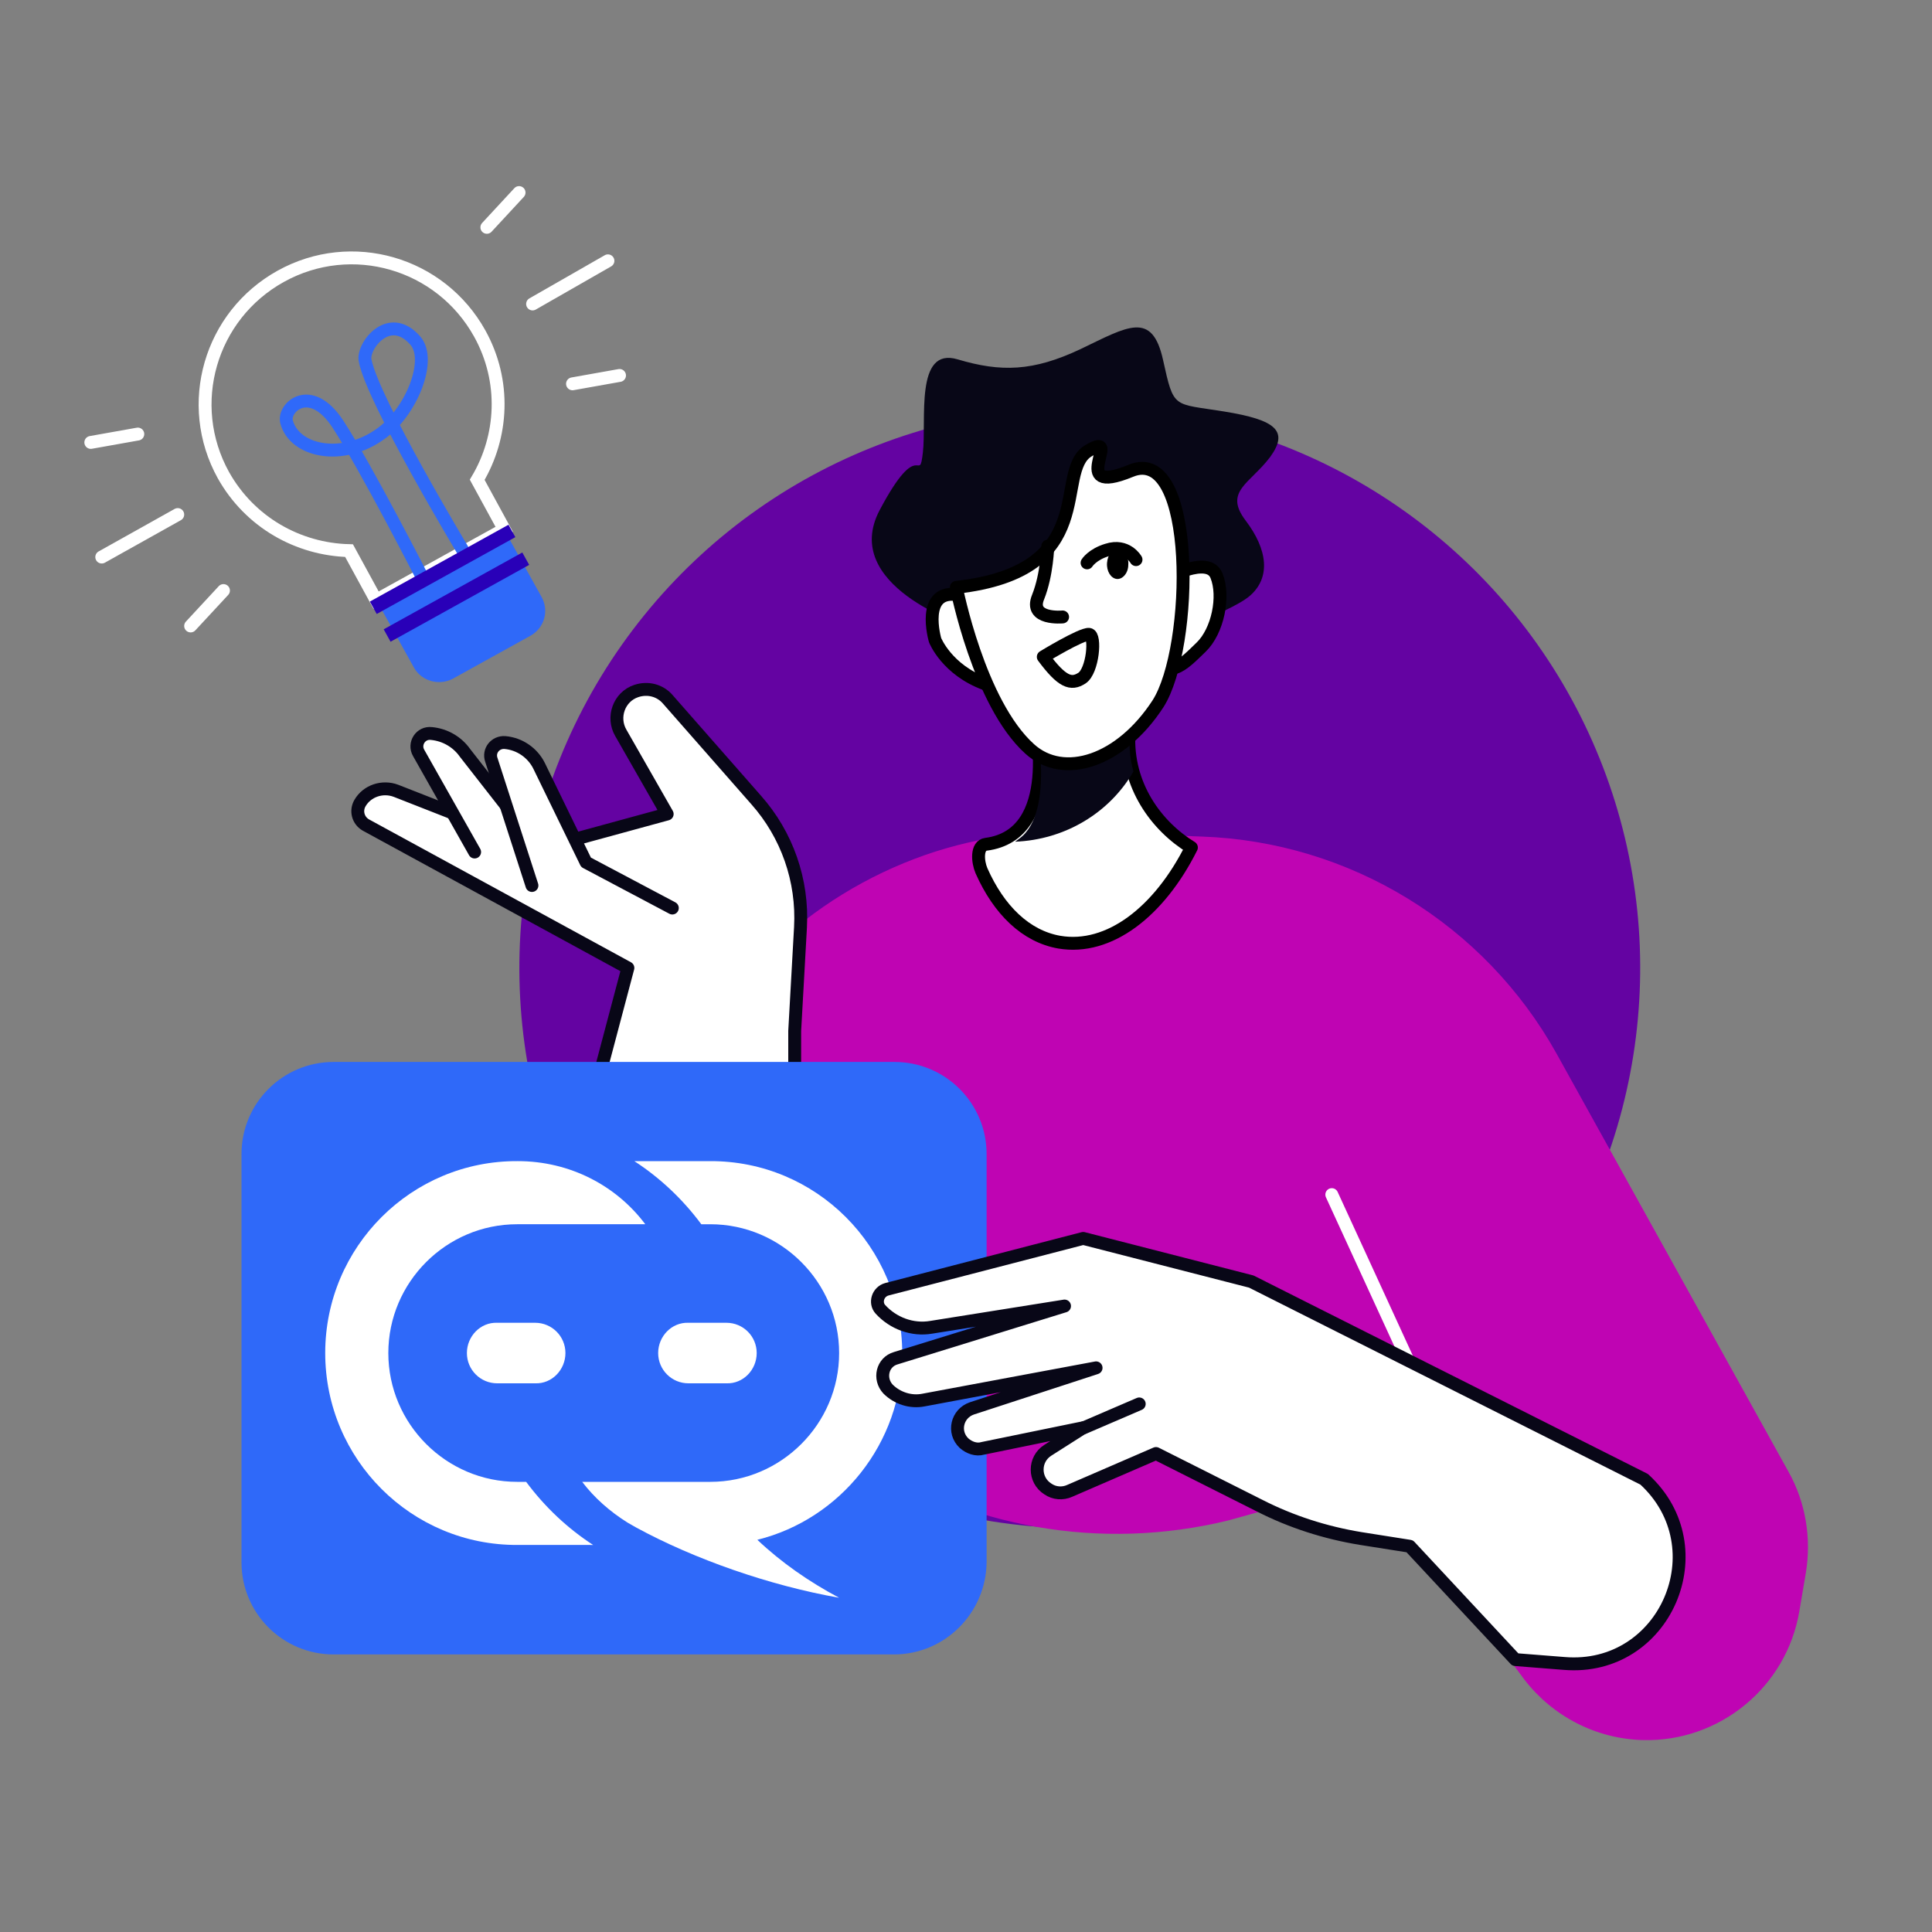
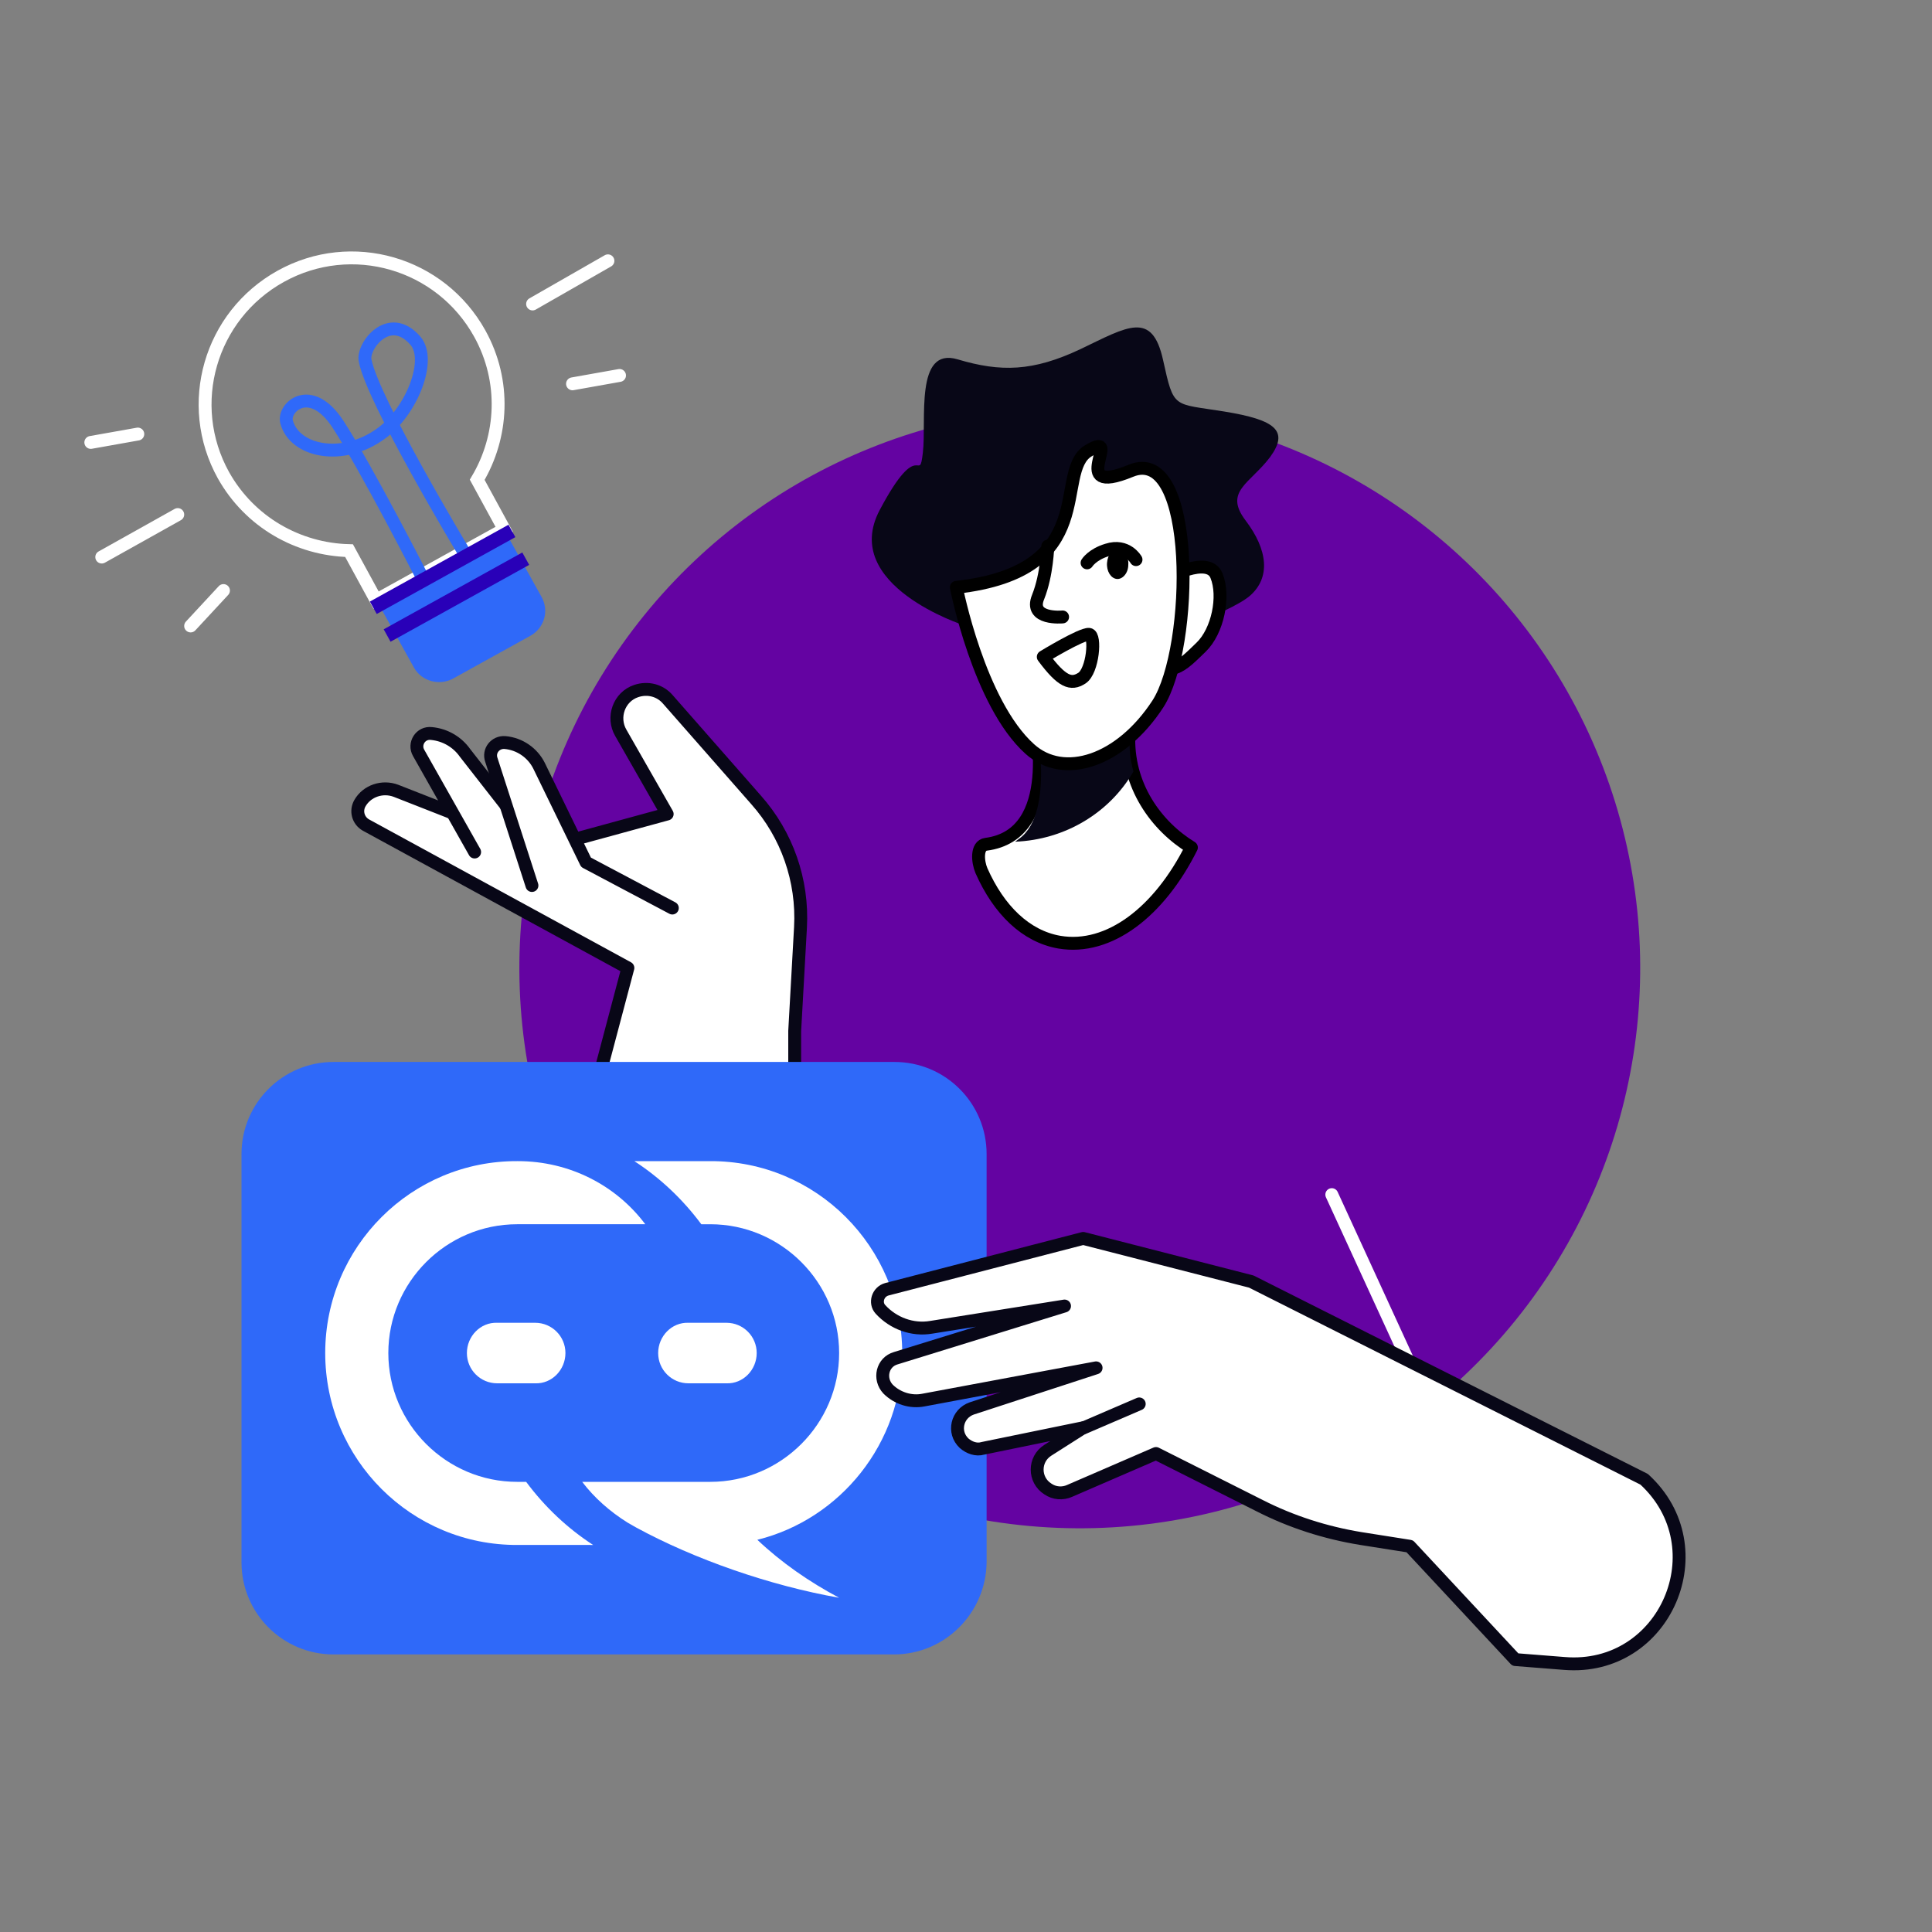
<svg xmlns="http://www.w3.org/2000/svg" version="1.2" baseProfile="tiny" id="Layer_1" x="0px" y="0px" viewBox="0 0 300 300" overflow="visible" xml:space="preserve">
  <rect x="0" y="0" width="300" height="300" fill="#808080" stroke="none" />
  <g>
    <ellipse transform="matrix(0.156 -0.988 0.988 0.156 -6.974 292.432)" fill="#6403A2" cx="167.6" cy="150.3" rx="87" ry="87" />
    <path fill="none" stroke="#FFFFFF" stroke-width="2" d="M34.7,73.8c-6.1-11-2.1-24.8,8.9-30.9c11-6.1,24.8-2.1,30.9,8.9   c4.1,7.4,3.6,16-0.4,22.7l4.2,7.7l-19.9,11l-4.2-7.7C46.3,85.3,38.8,81.1,34.7,73.8z" />
    <path fill="none" stroke="#2F69F9" stroke-width="2" stroke-linecap="round" stroke-linejoin="round" stroke-miterlimit="10" d="   M71.9,85.5c0,0-14-23.3-15.2-29.5c-0.5-2.2,3.7-7.8,7.8-3.1c2.6,3-0.6,11-5.3,14.4c-6,4.4-13.5,2.8-14.7-1.8   c-0.6-2.2,3.7-6.2,8,0.4s13,23.6,13,23.6" />
    <path fill="#2F69F9" d="M70.3,105.4l12.1-6.7c2.1-1.2,2.9-3.8,1.7-6l-5.9-10.6l-19.8,11l5.9,10.6C65.5,105.8,68.2,106.5,70.3,105.4   z" />
    <g>
      <rect x="58.5" y="91.6" transform="matrix(0.875 -0.485 0.485 0.875 -36.035 45.943)" fill="#2900B8" width="24.6" height="2.2" />
    </g>
    <g>
      <rect x="56.4" y="87.3" transform="matrix(0.875 -0.485 0.485 0.875 -34.259 44.379)" fill="#2900B8" width="24.6" height="2.2" />
    </g>
    <line fill="#FFFFFF" stroke="#FFFFFF" stroke-width="2" stroke-linecap="round" stroke-linejoin="round" stroke-miterlimit="10" x1="82.7" y1="47.2" x2="94.4" y2="40.5" />
-     <line fill="#FFFFFF" stroke="#FFFFFF" stroke-width="2" stroke-linecap="round" stroke-linejoin="round" stroke-miterlimit="10" x1="75.6" y1="35.3" x2="80.6" y2="29.9" />
    <line fill="#FFFFFF" stroke="#FFFFFF" stroke-width="2" stroke-linecap="round" stroke-linejoin="round" stroke-miterlimit="10" x1="88.9" y1="59.6" x2="96.2" y2="58.3" />
    <line fill="#FFFFFF" stroke="#FFFFFF" stroke-width="2" stroke-linecap="round" stroke-linejoin="round" stroke-miterlimit="10" x1="27.6" y1="79.9" x2="15.8" y2="86.5" />
    <line fill="#FFFFFF" stroke="#FFFFFF" stroke-width="2" stroke-linecap="round" stroke-linejoin="round" stroke-miterlimit="10" x1="34.7" y1="91.7" x2="29.6" y2="97.2" />
    <line fill="#FFFFFF" stroke="#FFFFFF" stroke-width="2" stroke-linecap="round" stroke-linejoin="round" stroke-miterlimit="10" x1="21.4" y1="67.4" x2="14.1" y2="68.7" />
-     <path fill="#BF04B3" d="M78.7,218.3l2.2-9.6l21.9-34.4c6-18.3,19.8-33,37.6-40.3l0,0c8.5-3.5,17.7-5.1,26.8-4.8l19.4,0.7   c23,0.8,43.9,13.6,55.1,33.7l36,64.9c2.7,4.8,3.6,10.4,2.7,15.8l-1,5.9c-2,11.8-12.4,20.3-24.3,20l0,0c-7.3-0.2-14-3.7-18.4-9.4   l-23-31.1l-23,6.4c-19.7,4.8-40.4,1.2-57.3-10l-9.5-6.3l-13.4,22.6C93.9,251.5,74.4,236.7,78.7,218.3z" />
    <path fill="#FFFFFF" stroke="#080717" stroke-width="2" stroke-linecap="round" stroke-linejoin="round" stroke-miterlimit="10" d="   M123.4,208.8v-48.7l0.9-16.1c0.4-7.3-2.1-14.4-6.9-19.8l-13.7-15.6c-1.2-1.4-3.1-1.9-4.9-1.3l0,0c-2.7,0.9-3.8,4.1-2.4,6.5   l7.2,12.6l-19.4,5.3l-22.7-8.9c-2.1-0.8-4.5,0-5.6,1.9l0,0c-0.7,1.2-0.3,2.7,0.9,3.4l40.7,22.2l-15.5,58.5   C81.9,208.8,95,227.9,123.4,208.8" />
    <path fill="#FFFFFF" stroke="#080717" stroke-width="2" stroke-linecap="round" stroke-linejoin="round" stroke-miterlimit="10" d="   M73.7,132.3L65,116.9c-0.8-1.4,0.3-3.2,2-3l0,0c2.1,0.2,4,1.3,5.2,3l10.7,13.7" />
    <path fill="#FFFFFF" stroke="#080717" stroke-width="2" stroke-linecap="round" stroke-linejoin="round" stroke-miterlimit="10" d="   M104.4,141L91,133.9l-7.3-15c-1-2-3-3.4-5.3-3.6l0,0c-1.5-0.1-2.6,1.3-2.1,2.7l6.3,19.5" />
    <g>
      <g>
        <path fill="#FFFFFF" stroke="#000000" stroke-width="2" stroke-linecap="round" stroke-linejoin="round" stroke-miterlimit="10" d="     M164.5,146.3c7.7,1.3,15.5-4.7,20.5-14.7c-5.4-3.3-10.1-9.6-9.7-17.7c0.6-12.9-14.6-2.2-14.6-2.2s4.1,17.9-7.6,19.4     c-1.5,0.2-1.3,2.7-0.7,4.1C155.1,141.3,159.3,145.4,164.5,146.3z" />
      </g>
      <path fill="#080717" d="M149.7,97.1c0,0-19.3-6.2-13.1-17.9c6.2-11.7,6.1-3.8,6.7-8.9c0.6-5-1.3-16.5,5.4-14.5    c6.7,2,11.7,1.9,19.1-1.6c7.3-3.5,11.1-6,12.8,1.7c1.7,7.7,1.5,6.7,9.5,8c8,1.3,10.1,3,7.1,7.1c-3.1,4.1-7.2,5.3-3.8,9.8    c3.5,4.6,3.9,8.9,0.7,11.7c-3.2,2.8-17.1,7.5-17.1,7.5L149.7,97.1z" />
      <path fill="#FFFFFF" stroke="#000000" stroke-width="2" stroke-linecap="round" stroke-linejoin="round" stroke-miterlimit="10" d="    M180.9,89.9c0,0,6.7-3.8,8-0.5c1.3,3.2,0.2,8.6-2.4,11.1c-2.6,2.5-5.7,6-7.1-0.3C177.9,93.9,180.9,89.9,180.9,89.9z" />
-       <path fill="#FFFFFF" stroke="#000000" stroke-width="2" stroke-linecap="round" stroke-linejoin="round" stroke-miterlimit="10" d="    M145.2,99.4c0,0-2.4-8.2,3.8-7c3.4,0.7,7.4,4.5,8.1,8c0.7,3.5,2,8-4.1,5.8C147,104,145.2,99.4,145.2,99.4z" />
      <path fill="#080717" d="M176,119.8c-0.5-1.8-0.7-3.8-0.6-5.8c0.6-12.9-14.6-2.2-14.6-2.2s3.1,14.3-2.5,18.4    c-0.3,0.2-0.5,0.4-0.7,0.5C165.4,130.4,172.3,126.2,176,119.8z" />
      <path fill="#FFFFFF" stroke="#000000" stroke-width="2" stroke-linecap="round" stroke-linejoin="round" stroke-miterlimit="10" d="    M148.5,91.2c0,0,3.5,18,11.4,25.1c5.3,4.8,14.1,1.9,19.9-7c5.6-8.7,6-40.4-4.2-36.2c-10.2,4.2-1-6.5-6.6-3.1    C163.5,73.3,171.1,88.7,148.5,91.2z" />
      <path fill="none" stroke="#000000" stroke-width="2" stroke-linecap="round" stroke-linejoin="round" stroke-miterlimit="10" d="    M162,102c0,0,5.9-3.6,7.1-3.5c1.1,0.1,0.6,5.7-1.1,6.8C166.3,106.4,164.9,105.9,162,102z" />
      <path fill="none" stroke="#000000" stroke-width="2" stroke-linecap="round" stroke-linejoin="round" stroke-miterlimit="10" d="    M162.7,84.8c0,0-0.1,4.4-1.5,7.9c-1.5,3.6,3.8,3.1,3.8,3.1" />
      <path fill="none" stroke="#000000" stroke-width="2" stroke-linecap="round" stroke-linejoin="round" stroke-miterlimit="10" d="    M176.4,86.9c0,0-1.4-2.5-4.5-1.5c-2.3,0.7-3.1,2-3.1,2" />
      <path d="M171.9,87.4c-0.1,1.3,0.6,2.4,1.5,2.5c0.9,0.1,1.8-0.9,1.8-2.2c0.1-1.3-0.6-2.4-1.5-2.5C172.8,85.1,172,86.1,171.9,87.4z" />
    </g>
    <line fill="none" stroke="#FFFFFF" stroke-width="2" stroke-linecap="round" stroke-linejoin="round" stroke-miterlimit="10" x1="206.8" y1="185.5" x2="220.3" y2="214.9" />
    <path fill="#2F69F9" d="M138.8,256.9H51.8c-7.9,0-14.3-6.4-14.3-14.3v-63.4c0-7.9,6.4-14.3,14.3-14.3h87.1   c7.9,0,14.3,6.4,14.3,14.3v63.4C153.1,250.5,146.7,256.9,138.8,256.9z" />
    <g>
      <path fill-rule="evenodd" fill="#FFFFFF" d="M106.9,205.4h5.9c2.6,0,4.7,2.1,4.7,4.7c0,2.6-2.1,4.8-4.7,4.7h-5.9    c-2.6,0-4.7-2.1-4.7-4.7C102.2,207.5,104.3,205.3,106.9,205.4z" />
      <path fill-rule="evenodd" fill="#FFFFFF" d="M77.2,205.4h5.9c2.6,0,4.7,2.1,4.7,4.7c0,2.6-2.1,4.8-4.7,4.7h-5.9    c-2.6,0-4.7-2.1-4.7-4.7C72.5,207.5,74.6,205.3,77.2,205.4z" />
      <path fill-rule="evenodd" fill="#FFFFFF" d="M92.1,239.9c-4-2.6-7.5-5.9-10.4-9.8l0,0h0h0h-1.4l0,0c-11,0-20-9-20-20    c0-11,9-20,20-20l0,0h19.9c-4.5-6-11.7-9.8-19.8-9.8v0c-16.5-0.1-29.9,13.3-29.9,29.8c0,16.5,13.4,29.9,29.9,29.8h1.3h8H92.1z" />
      <path fill-rule="evenodd" fill="#FFFFFF" d="M110.2,180.3h-1.3h-8h-2.4c4,2.6,7.5,5.9,10.4,9.8l0,0h0h0h1.4l0,0c11,0,20,9,20,20    c0,11-9,20-20,20l0,0H90.4c1.9,2.5,4.3,4.6,7,6.3l0,0l0,0c0.5,0.3,0.9,0.5,1.4,0.8c9,4.9,20.7,9,31.5,10.9c-4.7-2.5-9-5.5-12.7-9    c12.9-3.2,22.5-15,22.5-28.9C140.1,193.6,126.7,180.2,110.2,180.3z" />
    </g>
    <g>
      <path fill="#FFFFFF" stroke="#080717" stroke-width="2" stroke-linecap="round" stroke-linejoin="round" stroke-miterlimit="10" d="    M255.3,229.7L194.3,199l-26.1-6.7l-30.5,7.9c-1.4,0.4-1.9,2.1-1,3.1l0,0c2,2.2,5,3.3,7.9,2.8l20.7-3.3l-26.2,8.1    c-2.1,0.6-2.7,3.2-1.2,4.8l0,0c1.4,1.4,3.5,2.1,5.5,1.7l26.8-5l-19.3,6.3c-2.3,0.8-3,3.7-1.2,5.4l0,0c0.8,0.7,1.9,1.1,2.9,0.8    l15.6-3.2l-5.5,3.5c-2.2,1.4-2.2,4.6,0,6l0,0c1,0.7,2.3,0.8,3.4,0.3l13.4-5.8l16.1,8.1c4.9,2.5,10.2,4.2,15.7,5.1l7.6,1.2    l16.4,17.6l7.6,0.6C258.6,259.6,266.9,240.3,255.3,229.7L255.3,229.7z" />
      <line fill="#FFFFFF" stroke="#080717" stroke-width="2" stroke-linecap="round" stroke-linejoin="round" stroke-miterlimit="10" x1="176.9" y1="218" x2="168.3" y2="221.7" />
    </g>
  </g>
</svg>